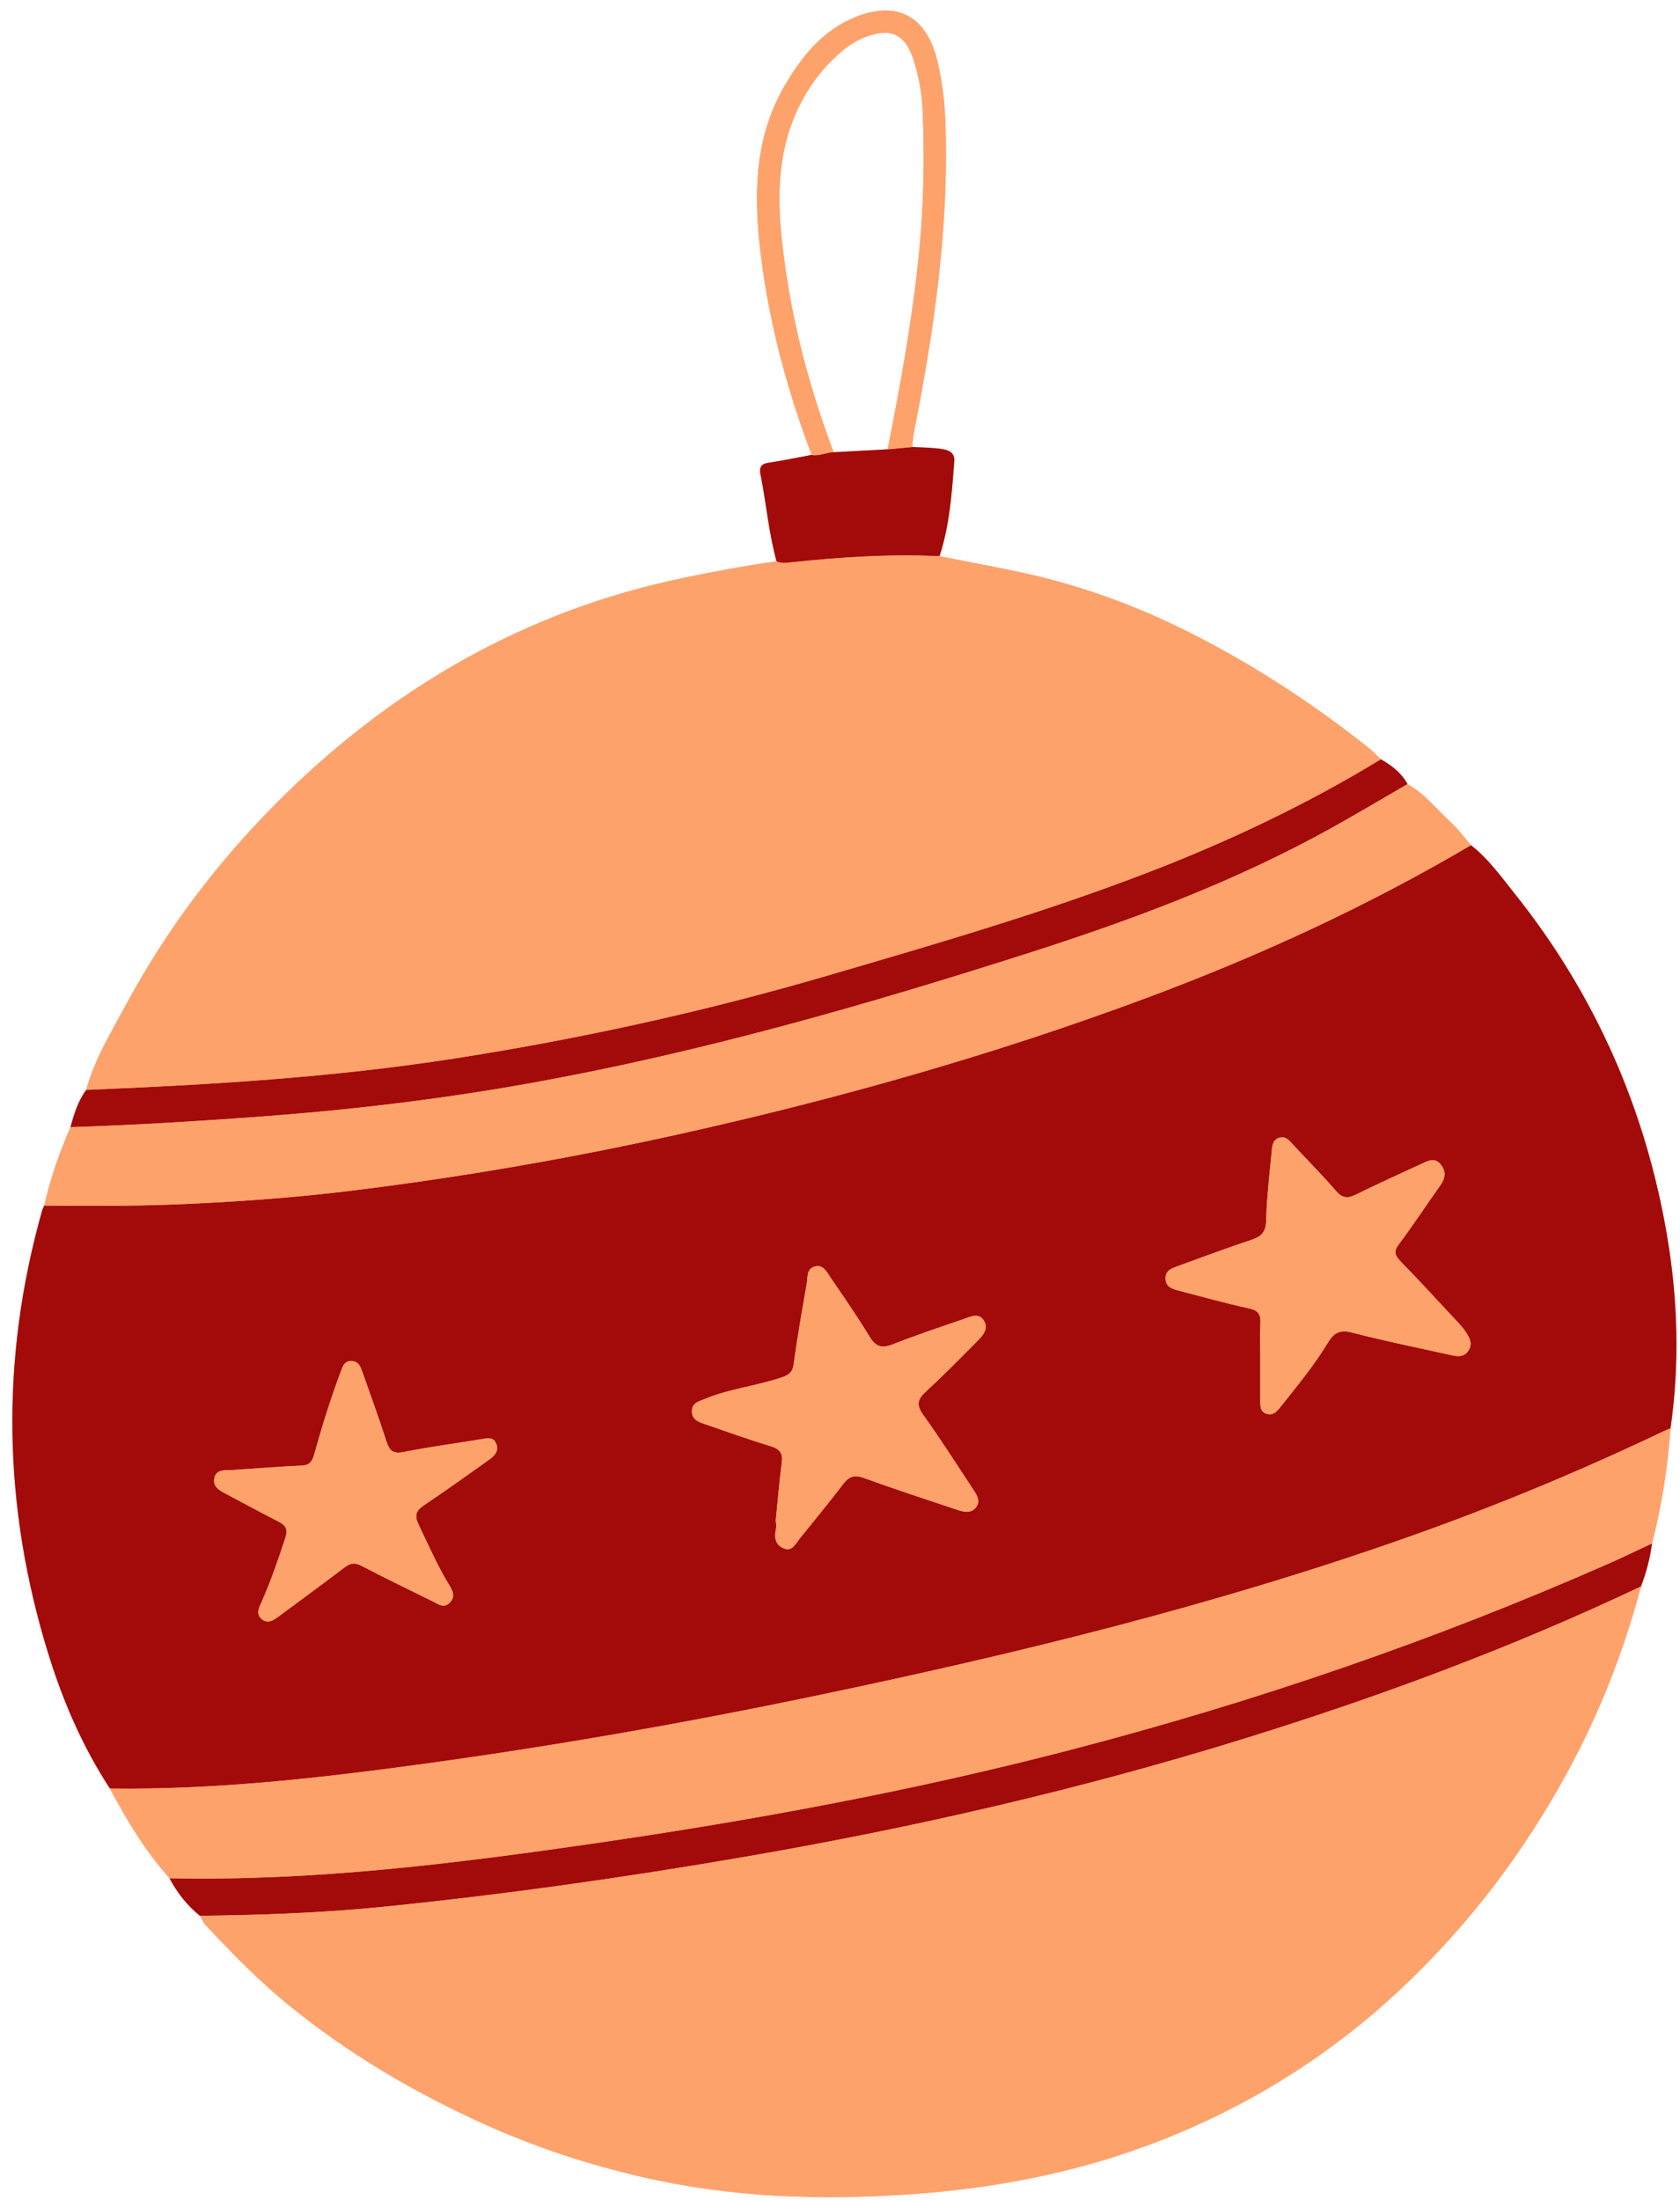
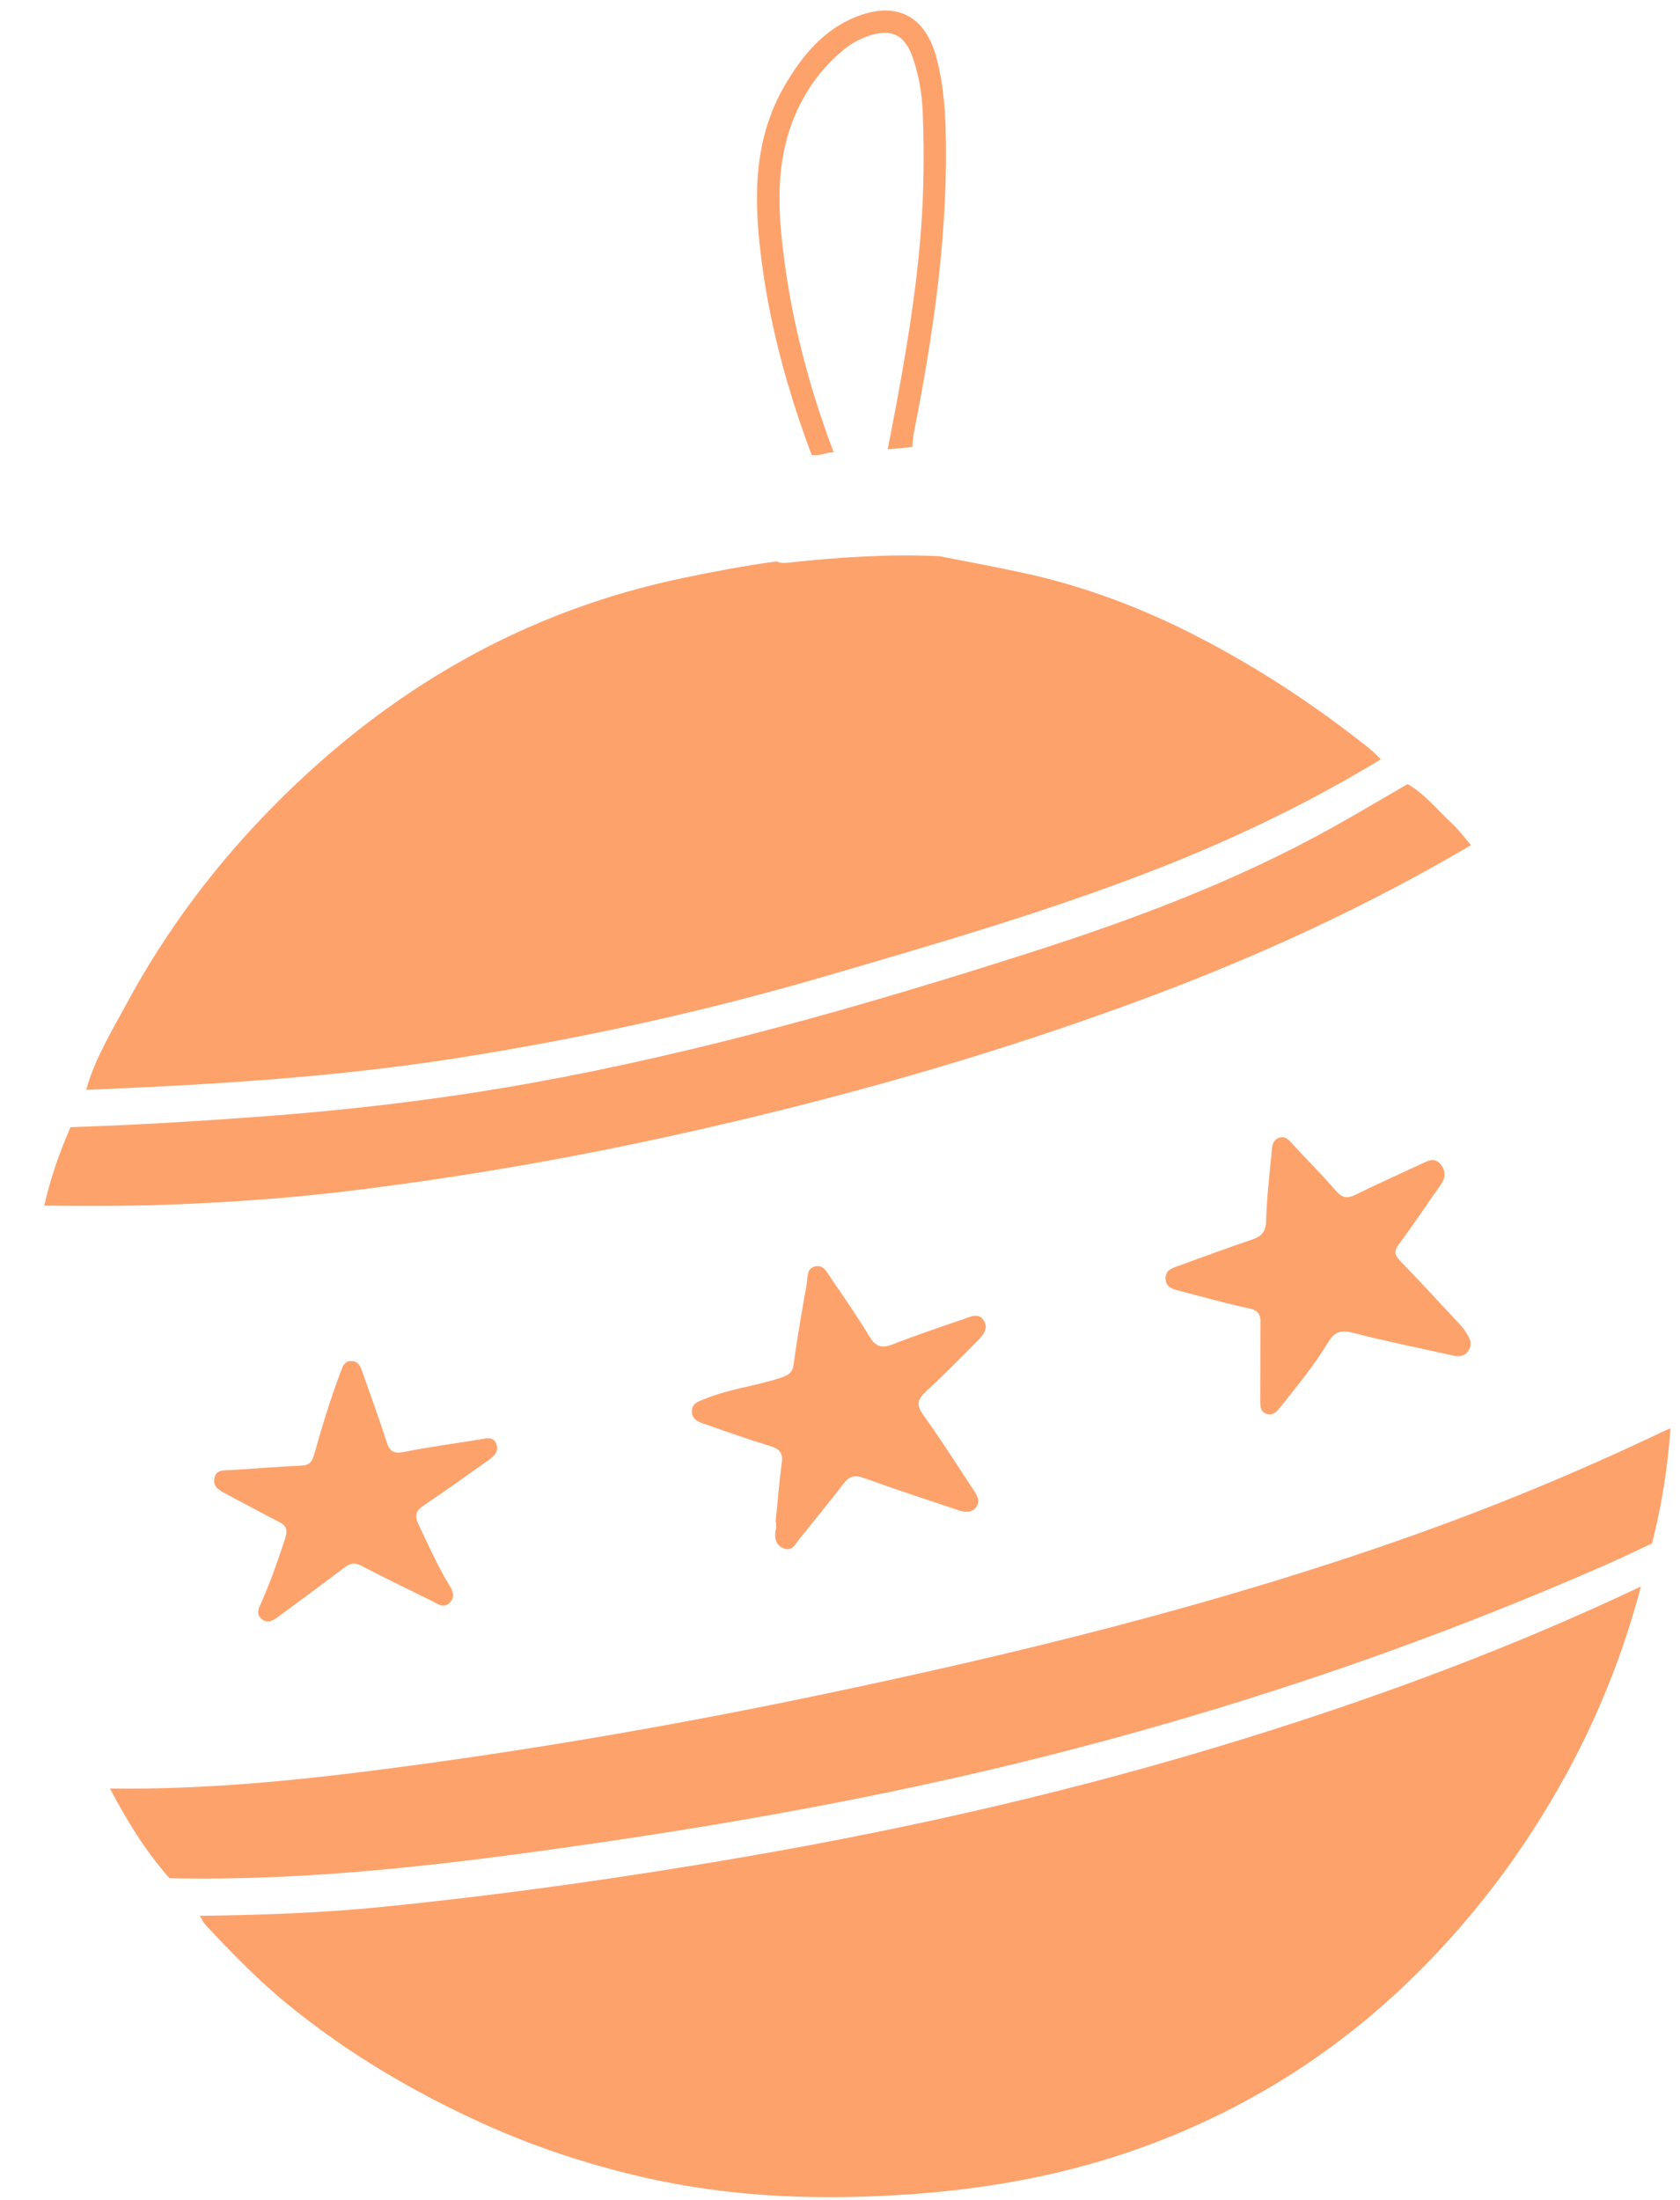
<svg xmlns="http://www.w3.org/2000/svg" height="481.2" preserveAspectRatio="xMidYMid meet" version="1.0" viewBox="-2.7 -2.3 367.5 481.2" width="367.5" zoomAndPan="magnify">
  <g id="change1_1">
-     <path d="M21.338,388.837c-5.895-9.008-10.15-18.814-13.337-29.023 c-10.08-32.284-10.704-64.776-1.484-97.384c0.105-0.371,0.309-0.714,0.467-1.071 c11.001,0.134,21.992,0.103,32.99-0.443c10.982-0.545,21.948-1.343,32.846-2.657 c24.472-2.951,48.745-7.134,72.823-12.475c34.841-7.728,69.101-17.414,102.554-29.877 c24.552-9.147,48.282-20.057,70.876-33.372c3.786,2.953,6.56,6.835,9.511,10.529 c17.657,22.109,28.719,47.236,33.416,75.062c2.344,13.885,2.749,27.933,0.724,41.959 c-0.457,0.184-0.925,0.344-1.368,0.556c-18.426,8.801-37.268,16.609-56.524,23.39 c-42.092,14.823-85.335,25.4-128.957,34.503c-28.853,6.021-57.877,11.109-87.093,15.081 C66.398,386.658,43.979,389.155,21.338,388.837z M272.981,295.108c0,2.973,0.007,5.946-0.003,8.919 c-0.004,1.23,0.015,2.497,1.47,2.903c1.375,0.384,2.198-0.57,2.956-1.525 c3.633-4.578,7.366-9.094,10.395-14.101c1.328-2.196,2.664-2.84,5.281-2.166 c7.089,1.826,14.272,3.284,21.422,4.871c1.469,0.326,2.984,0.646,4.016-0.928 c1.003-1.531,0.229-2.85-0.598-4.113c-0.431-0.659-0.949-1.27-1.487-1.847 c-4.256-4.565-8.48-9.161-12.821-13.643c-1.251-1.291-1.46-2.13-0.291-3.689 c3.147-4.198,6.023-8.597,9.062-12.878c1.122-1.58,1.294-3.087,0.029-4.602 c-1.263-1.513-2.665-0.778-4.036-0.14c-4.848,2.256-9.733,4.438-14.527,6.804 c-1.809,0.893-2.946,0.749-4.317-0.839c-2.975-3.447-6.194-6.682-9.297-10.018 c-0.883-0.949-1.704-2.127-3.215-1.56c-1.464,0.55-1.445,2.045-1.564,3.276 c-0.476,4.919-1.06,9.843-1.183,14.776c-0.061,2.438-0.943,3.474-3.117,4.199 c-5.445,1.817-10.827,3.826-16.223,5.79c-1.297,0.472-2.713,0.907-2.669,2.727 c0.043,1.799,1.387,2.245,2.765,2.603c5.171,1.343,10.319,2.793,15.536,3.925 c2.041,0.443,2.528,1.363,2.446,3.23C272.892,289.753,272.98,292.432,272.981,295.108z M166.959,330.56c0.033,0.004,0.066,0.008,0.099,0.012c0,0.495,0.089,1.01-0.016,1.482 c-0.405,1.821-0.19,3.491,1.68,4.259c1.855,0.763,2.557-0.931,3.462-2.063 c3.216-4.018,6.507-7.978,9.629-12.068c1.298-1.7,2.509-1.971,4.532-1.234 c6.597,2.401,13.276,4.577,19.934,6.808c1.505,0.504,3.233,1.113,4.438-0.305 c1.277-1.504,0.151-2.986-0.725-4.309c-3.548-5.364-6.988-10.807-10.744-16.022 c-1.586-2.202-1.21-3.434,0.621-5.119c3.787-3.485,7.408-7.154,11.026-10.818 c1.233-1.249,2.777-2.743,1.655-4.63c-1.134-1.907-3.034-0.863-4.565-0.34 c-5.146,1.758-10.307,3.49-15.364,5.481c-2.351,0.926-3.709,0.607-5.062-1.612 c-2.676-4.39-5.591-8.638-8.506-12.877c-0.849-1.234-1.626-3.093-3.594-2.511 c-1.76,0.52-1.455,2.409-1.696,3.796c-1.016,5.838-2.062,11.675-2.845,17.546 c-0.248,1.861-1.156,2.406-2.678,2.919c-5.531,1.867-11.414,2.459-16.832,4.716 c-1.27,0.529-2.734,0.824-2.753,2.648c-0.019,1.791,1.352,2.315,2.653,2.768 c4.854,1.69,9.705,3.399,14.615,4.91c1.971,0.606,2.668,1.516,2.392,3.594 C167.743,321.899,167.398,326.235,166.959,330.56z M74.053,295.344c-1.361,0.04-1.725,1.029-2.129,2.101 c-2.271,6.023-4.18,12.162-5.904,18.358c-0.415,1.493-0.992,2.341-2.742,2.418 c-5.135,0.227-10.262,0.652-15.393,0.979c-1.465,0.093-3.232-0.223-3.673,1.696 c-0.446,1.939,1.094,2.756,2.541,3.519c3.854,2.03,7.677,4.12,11.554,6.105 c1.601,0.82,1.99,1.746,1.399,3.554c-1.537,4.706-3.162,9.37-5.157,13.9 c-0.57,1.293-1.368,2.626-0.021,3.789c1.335,1.154,2.579,0.302,3.737-0.558 c4.771-3.542,9.572-7.045,14.306-10.635c1.22-0.925,2.193-1.266,3.709-0.475 c5.175,2.702,10.442,5.228,15.675,7.818c1.218,0.602,2.45,1.626,3.761,0.258 c1.348-1.407,0.505-2.764-0.276-4.049c-2.523-4.154-4.454-8.598-6.553-12.967 c-1.01-2.103-0.582-3.094,1.215-4.297c4.771-3.193,9.429-6.556,14.117-9.873 c1.175-0.832,2.26-1.88,1.674-3.457c-0.647-1.742-2.118-1.29-3.534-1.051 c-5.558,0.938-11.162,1.635-16.68,2.757c-2.317,0.472-3.16-0.189-3.828-2.259 c-1.642-5.084-3.463-10.11-5.251-15.146C76.171,296.621,75.743,295.313,74.053,295.344z M41.018,416.677 c13.374-0.156,26.739-0.619,40.046-1.96c26.601-2.681,53.058-6.432,79.406-10.975 c37-6.38,73.514-14.781,109.386-25.92c29.526-9.169,58.446-19.903,86.399-33.165 c1.169-3.044,2.005-6.175,2.418-9.414c-3.226,1.501-6.426,3.062-9.682,4.495 c-38.14,16.787-77.445,30.238-117.758,40.712c-34.142,8.871-68.779,15.287-103.682,20.35 c-30.906,4.483-61.853,8.339-93.179,7.658C36.041,411.64,38.225,414.404,41.018,416.677z M299.352,163.753c-16.033,9.77-32.931,17.793-50.416,24.549 c-23.196,8.962-47.066,15.876-70.914,22.844c-26.733,7.811-53.887,13.767-81.387,18.051 c-26.652,4.152-53.553,5.746-80.48,6.853c-1.772,2.455-2.678,5.275-3.435,8.158 c13.464-0.424,26.903-1.244,40.338-2.218c20.355-1.476,40.585-3.85,60.675-7.477 c36.987-6.679,73.007-17.01,108.75-28.44c22.86-7.311,45.263-15.698,66.292-27.412 c5.524-3.077,10.956-6.319,16.43-9.485C303.857,166.718,301.736,165.094,299.352,163.753z M179.662,96.601c-1.632-0.019-3.145,0.939-4.818,0.581c-3.18,0.592-6.347,1.266-9.544,1.741 c-1.649,0.245-1.926,1.164-1.658,2.481c1.286,6.338,1.799,12.818,3.533,19.072 c1.031,0.503,2.075,0.327,3.171,0.21c10.796-1.152,21.614-1.859,32.481-1.345 c2.195-6.745,2.695-13.76,3.223-20.76c0.116-1.54-0.727-2.349-2.462-2.64 c-2.252-0.377-4.491-0.374-6.739-0.48c-1.79,0.166-3.581,0.332-5.372,0.499 C187.539,96.174,183.601,96.388,179.662,96.601z M202.827,119.342c6.267,1.244,12.557,2.382,18.795,3.756 c13.094,2.884,25.513,7.58,37.45,13.721c13.504,6.946,26.089,15.236,37.928,24.701 c0.841,0.673,1.571,1.486,2.351,2.233c-16.033,9.77-32.931,17.793-50.416,24.549 c-23.196,8.962-47.066,15.876-70.914,22.844c-26.733,7.811-53.887,13.767-81.387,18.051 c-26.652,4.152-53.553,5.746-80.48,6.853c1.854-6.75,5.512-12.673,8.784-18.745 c8.741-16.222,19.753-30.828,32.727-43.87c24.896-25.026,54.273-42.092,89.069-49.338 c6.781-1.412,13.576-2.7,20.44-3.621c1.031,0.503,2.075,0.327,3.171,0.21 C181.143,119.534,191.961,118.827,202.827,119.342z M269.856,377.822 c-35.872,11.139-72.386,19.541-109.386,25.92c-26.348,4.543-52.805,8.294-79.406,10.975 c-13.307,1.341-26.672,1.803-40.046,1.96c0.408,0.669,0.716,1.432,1.24,1.994 c5.815,6.229,11.757,12.327,18.392,17.707c12.833,10.406,26.901,18.722,41.937,25.57 c11.405,5.195,23.185,9.088,35.354,11.89c19.66,4.528,39.565,5.145,59.608,3.653 c17.26-1.284,34.125-4.469,50.383-10.454c21.072-7.758,39.858-19.299,56.198-34.734 c14.507-13.703,26.438-29.426,35.976-46.923c7.031-12.899,12.392-26.505,16.15-40.725 C328.303,357.919,299.383,368.654,269.856,377.822z M34.372,408.459 c31.326,0.68,62.272-3.175,93.179-7.658c34.902-5.062,69.539-11.479,103.682-20.35 c40.313-10.474,79.618-23.925,117.758-40.712c3.256-1.433,6.456-2.994,9.682-4.495 c2.145-8.258,3.418-16.657,4.051-25.158c-0.457,0.184-0.925,0.344-1.368,0.556 c-18.426,8.801-37.268,16.609-56.524,23.39c-42.092,14.823-85.335,25.4-128.957,34.503 c-28.853,6.021-57.877,11.109-87.093,15.081c-22.385,3.043-44.804,5.54-67.445,5.222 C25.036,395.807,29.11,402.527,34.372,408.459z M314.817,177.69c-3.157-2.888-5.804-6.361-9.611-8.515 c-5.474,3.166-10.906,6.408-16.43,9.485c-21.029,11.714-43.432,20.101-66.292,27.412 c-35.743,11.43-71.763,21.761-108.75,28.44c-20.09,3.628-40.32,6.002-60.675,7.477 c-13.435,0.974-26.875,1.794-40.338,2.218c-2.418,5.548-4.417,11.236-5.737,17.151 c11.001,0.134,21.992,0.103,32.99-0.443c10.982-0.545,21.948-1.343,32.846-2.657 c24.472-2.951,48.745-7.134,72.823-12.475c34.841-7.728,69.101-17.414,102.554-29.877 c24.552-9.147,48.282-20.057,70.876-33.372C317.664,180.91,316.394,179.133,314.817,177.69z M179.661,96.601c-5.766-15.25-9.761-30.914-11.402-47.174c-0.928-9.195-0.666-18.195,3.076-26.81 c2.365-5.445,5.799-10.127,10.385-13.928c1.535-1.273,3.232-2.292,5.113-2.975 c5.453-1.983,8.47-0.496,10.278,4.993c1.186,3.6,1.844,7.348,2.009,11.069 c0.464,10.489,0.236,20.976-0.805,31.447c-1.43,14.387-4.048,28.574-6.836,42.738 c1.791-0.166,3.582-0.332,5.372-0.499c0.12-1.075,0.163-2.166,0.372-3.224 c4.387-22.177,7.636-44.466,6.902-67.171c-0.157-4.868-0.676-9.676-1.87-14.394 c-2.412-9.526-8.882-12.933-17.986-9.176c-6.989,2.884-11.566,8.506-15.279,14.854 c-6.831,11.677-6.823,24.378-5.245,37.227c1.841,14.995,5.783,29.481,11.101,43.604 C176.516,97.541,178.03,96.582,179.661,96.601z M272.978,304.027c-0.004,1.23,0.015,2.497,1.47,2.903 c1.375,0.384,2.198-0.57,2.956-1.525c3.633-4.578,7.366-9.094,10.395-14.101 c1.328-2.196,2.664-2.84,5.281-2.166c7.089,1.826,14.272,3.284,21.422,4.871 c1.469,0.326,2.984,0.646,4.016-0.928c1.003-1.531,0.229-2.85-0.598-4.113 c-0.431-0.659-0.949-1.27-1.487-1.847c-4.256-4.565-8.48-9.161-12.821-13.643 c-1.251-1.291-1.46-2.13-0.291-3.689c3.147-4.198,6.023-8.597,9.062-12.878 c1.122-1.58,1.294-3.087,0.029-4.602c-1.263-1.513-2.665-0.778-4.036-0.14 c-4.848,2.256-9.733,4.438-14.527,6.804c-1.809,0.893-2.946,0.749-4.317-0.839 c-2.975-3.447-6.194-6.682-9.297-10.018c-0.883-0.949-1.704-2.127-3.215-1.56 c-1.464,0.55-1.445,2.045-1.564,3.276c-0.476,4.919-1.06,9.843-1.183,14.776 c-0.061,2.438-0.943,3.474-3.117,4.199c-5.445,1.817-10.827,3.826-16.223,5.79 c-1.297,0.472-2.713,0.907-2.669,2.727c0.043,1.799,1.387,2.245,2.765,2.603 c5.171,1.343,10.319,2.793,15.536,3.925c2.041,0.443,2.528,1.363,2.446,3.23 c-0.119,2.67-0.03,5.35-0.03,8.026C272.981,298.081,272.988,301.054,272.978,304.027z M167.058,330.572c0,0.495,0.089,1.01-0.016,1.482c-0.405,1.821-0.19,3.491,1.68,4.259 c1.855,0.763,2.557-0.931,3.462-2.063c3.216-4.018,6.507-7.978,9.629-12.068 c1.298-1.7,2.509-1.971,4.532-1.234c6.597,2.401,13.276,4.577,19.934,6.808 c1.505,0.504,3.233,1.113,4.438-0.305c1.277-1.504,0.151-2.986-0.725-4.309 c-3.548-5.364-6.988-10.807-10.744-16.022c-1.586-2.202-1.21-3.434,0.621-5.119 c3.787-3.485,7.408-7.154,11.026-10.818c1.233-1.249,2.777-2.743,1.655-4.63 c-1.134-1.907-3.034-0.863-4.565-0.34c-5.146,1.758-10.307,3.49-15.364,5.481 c-2.351,0.926-3.709,0.607-5.062-1.612c-2.676-4.39-5.591-8.638-8.506-12.877 c-0.849-1.234-1.626-3.093-3.594-2.511c-1.76,0.52-1.455,2.409-1.696,3.796 c-1.016,5.838-2.062,11.675-2.845,17.546c-0.248,1.861-1.156,2.406-2.678,2.919 c-5.531,1.867-11.414,2.459-16.832,4.716c-1.27,0.529-2.734,0.824-2.753,2.648 c-0.019,1.791,1.352,2.315,2.653,2.768c4.854,1.69,9.705,3.399,14.615,4.91 c1.971,0.606,2.668,1.516,2.392,3.594c-0.572,4.307-0.917,8.643-1.356,12.967 C166.992,330.564,167.025,330.568,167.058,330.572z M71.924,297.445 c-2.271,6.023-4.18,12.162-5.904,18.358c-0.415,1.493-0.992,2.341-2.742,2.418 c-5.135,0.227-10.262,0.652-15.393,0.979c-1.465,0.093-3.232-0.223-3.673,1.696 c-0.446,1.939,1.094,2.756,2.541,3.519c3.854,2.03,7.677,4.12,11.554,6.105 c1.601,0.82,1.99,1.746,1.399,3.554c-1.537,4.706-3.162,9.37-5.157,13.9 c-0.57,1.293-1.368,2.626-0.021,3.789c1.335,1.154,2.579,0.302,3.737-0.558 c4.771-3.542,9.572-7.045,14.306-10.635c1.22-0.925,2.193-1.266,3.709-0.475 c5.175,2.702,10.442,5.228,15.675,7.818c1.218,0.602,2.45,1.626,3.761,0.258 c1.348-1.407,0.505-2.764-0.276-4.049c-2.523-4.154-4.454-8.598-6.553-12.967 c-1.01-2.103-0.582-3.094,1.215-4.297c4.771-3.193,9.429-6.556,14.117-9.873 c1.175-0.832,2.26-1.88,1.674-3.457c-0.647-1.742-2.118-1.29-3.534-1.051 c-5.558,0.938-11.162,1.635-16.68,2.757c-2.317,0.472-3.16-0.189-3.828-2.259 c-1.642-5.084-3.463-10.11-5.251-15.146c-0.428-1.206-0.856-2.515-2.545-2.48 C72.692,295.384,72.328,296.372,71.924,297.445z" fill="#FEA26C" />
-   </g>
+     </g>
  <g id="change2_1">
-     <path d="M21.338,388.837c-5.895-9.008-10.15-18.814-13.337-29.023 c-10.08-32.284-10.704-64.776-1.484-97.384c0.105-0.371,0.309-0.714,0.467-1.071 c11.001,0.134,21.992,0.103,32.99-0.443c10.982-0.545,21.948-1.343,32.846-2.657 c24.472-2.951,48.745-7.134,72.823-12.475c34.841-7.728,69.101-17.414,102.554-29.877 c24.552-9.147,48.282-20.057,70.876-33.372c3.786,2.953,6.56,6.835,9.511,10.529 c17.657,22.109,28.719,47.236,33.416,75.062c2.344,13.885,2.749,27.933,0.724,41.959 c-0.457,0.184-0.925,0.344-1.368,0.556c-18.426,8.801-37.268,16.609-56.524,23.39 c-42.092,14.823-85.335,25.4-128.957,34.503c-28.853,6.021-57.877,11.109-87.093,15.081 C66.398,386.658,43.979,389.155,21.338,388.837z M272.981,295.108c0,2.973,0.007,5.946-0.003,8.919 c-0.004,1.23,0.015,2.497,1.47,2.903c1.375,0.384,2.198-0.57,2.956-1.525 c3.633-4.578,7.366-9.094,10.395-14.101c1.328-2.196,2.664-2.84,5.281-2.166 c7.089,1.826,14.272,3.284,21.422,4.871c1.469,0.326,2.984,0.646,4.016-0.928 c1.003-1.531,0.229-2.85-0.598-4.113c-0.431-0.659-0.949-1.27-1.487-1.847 c-4.256-4.565-8.48-9.161-12.821-13.643c-1.251-1.291-1.46-2.13-0.291-3.689 c3.147-4.198,6.023-8.597,9.062-12.878c1.122-1.58,1.294-3.087,0.029-4.602 c-1.263-1.513-2.665-0.778-4.036-0.14c-4.848,2.256-9.733,4.438-14.527,6.804 c-1.809,0.893-2.946,0.749-4.317-0.839c-2.975-3.447-6.194-6.682-9.297-10.018 c-0.883-0.949-1.704-2.127-3.215-1.56c-1.464,0.55-1.445,2.045-1.564,3.276 c-0.476,4.919-1.06,9.843-1.183,14.776c-0.061,2.438-0.943,3.474-3.117,4.199 c-5.445,1.817-10.827,3.826-16.223,5.79c-1.297,0.472-2.713,0.907-2.669,2.727 c0.043,1.799,1.387,2.245,2.765,2.603c5.171,1.343,10.319,2.793,15.536,3.925 c2.041,0.443,2.528,1.363,2.446,3.23C272.892,289.753,272.98,292.432,272.981,295.108z M166.959,330.56c0.033,0.004,0.066,0.008,0.099,0.012c0,0.495,0.089,1.01-0.016,1.482 c-0.405,1.821-0.19,3.491,1.68,4.259c1.855,0.763,2.557-0.931,3.462-2.063 c3.216-4.018,6.507-7.978,9.629-12.068c1.298-1.7,2.509-1.971,4.532-1.234 c6.597,2.401,13.276,4.577,19.934,6.808c1.505,0.504,3.233,1.113,4.438-0.305 c1.277-1.504,0.151-2.986-0.725-4.309c-3.548-5.364-6.988-10.807-10.744-16.022 c-1.586-2.202-1.21-3.434,0.621-5.119c3.787-3.485,7.408-7.154,11.026-10.818 c1.233-1.249,2.777-2.743,1.655-4.63c-1.134-1.907-3.034-0.863-4.565-0.34 c-5.146,1.758-10.307,3.49-15.364,5.481c-2.351,0.926-3.709,0.607-5.062-1.612 c-2.676-4.39-5.591-8.638-8.506-12.877c-0.849-1.234-1.626-3.093-3.594-2.511 c-1.76,0.52-1.455,2.409-1.696,3.796c-1.016,5.838-2.062,11.675-2.845,17.546 c-0.248,1.861-1.156,2.406-2.678,2.919c-5.531,1.867-11.414,2.459-16.832,4.716 c-1.27,0.529-2.734,0.824-2.753,2.648c-0.019,1.791,1.352,2.315,2.653,2.768 c4.854,1.69,9.705,3.399,14.615,4.91c1.971,0.606,2.668,1.516,2.392,3.594 C167.743,321.899,167.398,326.235,166.959,330.56z M74.053,295.344c-1.361,0.04-1.725,1.029-2.129,2.101 c-2.271,6.023-4.18,12.162-5.904,18.358c-0.415,1.493-0.992,2.341-2.742,2.418 c-5.135,0.227-10.262,0.652-15.393,0.979c-1.465,0.093-3.232-0.223-3.673,1.696 c-0.446,1.939,1.094,2.756,2.541,3.519c3.854,2.03,7.677,4.12,11.554,6.105 c1.601,0.82,1.99,1.746,1.399,3.554c-1.537,4.706-3.162,9.37-5.157,13.9 c-0.57,1.293-1.368,2.626-0.021,3.789c1.335,1.154,2.579,0.302,3.737-0.558 c4.771-3.542,9.572-7.045,14.306-10.635c1.22-0.925,2.193-1.266,3.709-0.475 c5.175,2.702,10.442,5.228,15.675,7.818c1.218,0.602,2.45,1.626,3.761,0.258 c1.348-1.407,0.505-2.764-0.276-4.049c-2.523-4.154-4.454-8.598-6.553-12.967 c-1.01-2.103-0.582-3.094,1.215-4.297c4.771-3.193,9.429-6.556,14.117-9.873 c1.175-0.832,2.26-1.88,1.674-3.457c-0.647-1.742-2.118-1.29-3.534-1.051 c-5.558,0.938-11.162,1.635-16.68,2.757c-2.317,0.472-3.16-0.189-3.828-2.259 c-1.642-5.084-3.463-10.11-5.251-15.146C76.171,296.621,75.743,295.313,74.053,295.344z M41.018,416.677 c13.374-0.156,26.739-0.619,40.046-1.96c26.601-2.681,53.058-6.432,79.406-10.975 c37-6.38,73.514-14.781,109.386-25.92c29.526-9.169,58.446-19.903,86.399-33.165 c1.169-3.044,2.005-6.175,2.418-9.414c-3.226,1.501-6.426,3.062-9.682,4.495 c-38.14,16.787-77.445,30.238-117.758,40.712c-34.142,8.871-68.779,15.287-103.682,20.35 c-30.906,4.483-61.853,8.339-93.179,7.658C36.041,411.64,38.225,414.404,41.018,416.677z M299.352,163.753c-16.033,9.77-32.931,17.793-50.416,24.549 c-23.196,8.962-47.066,15.876-70.914,22.844c-26.733,7.811-53.887,13.767-81.387,18.051 c-26.652,4.152-53.553,5.746-80.48,6.853c-1.772,2.455-2.678,5.275-3.435,8.158 c13.464-0.424,26.903-1.244,40.338-2.218c20.355-1.476,40.585-3.85,60.675-7.477 c36.987-6.679,73.007-17.01,108.75-28.44c22.86-7.311,45.263-15.698,66.292-27.412 c5.524-3.077,10.956-6.319,16.43-9.485C303.857,166.718,301.736,165.094,299.352,163.753z M179.662,96.601c-1.632-0.019-3.145,0.939-4.818,0.581c-3.18,0.592-6.347,1.266-9.544,1.741 c-1.649,0.245-1.926,1.164-1.658,2.481c1.286,6.338,1.799,12.818,3.533,19.072 c1.031,0.503,2.075,0.327,3.171,0.21c10.796-1.152,21.614-1.859,32.481-1.345 c2.195-6.745,2.695-13.76,3.223-20.76c0.116-1.54-0.727-2.349-2.462-2.64 c-2.252-0.377-4.491-0.374-6.739-0.48c-1.79,0.166-3.581,0.332-5.372,0.499 C187.539,96.174,183.601,96.388,179.662,96.601z" fill="#A20B0A" />
-   </g>
+     </g>
  <g id="change1_2">
-     <path d="M202.827,119.342c6.267,1.244,12.557,2.382,18.795,3.756 c13.094,2.884,25.513,7.58,37.45,13.721c13.504,6.946,26.089,15.236,37.928,24.701 c0.841,0.673,1.571,1.486,2.351,2.233c-16.033,9.77-32.931,17.793-50.416,24.549 c-23.196,8.962-47.066,15.876-70.914,22.844c-26.733,7.811-53.887,13.767-81.387,18.051 c-26.652,4.152-53.553,5.746-80.48,6.853c1.854-6.75,5.512-12.673,8.784-18.745 c8.741-16.222,19.753-30.828,32.727-43.87c24.896-25.026,54.273-42.092,89.069-49.338 c6.781-1.412,13.576-2.7,20.44-3.621c1.031,0.503,2.075,0.327,3.171,0.21 C181.143,119.534,191.961,118.827,202.827,119.342z M269.856,377.822 c-35.872,11.139-72.386,19.541-109.386,25.92c-26.348,4.543-52.805,8.294-79.406,10.975 c-13.307,1.341-26.672,1.803-40.046,1.96c0.408,0.669,0.716,1.432,1.24,1.994 c5.815,6.229,11.757,12.327,18.392,17.707c12.833,10.406,26.901,18.722,41.937,25.57 c11.405,5.195,23.185,9.088,35.354,11.89c19.66,4.528,39.565,5.145,59.608,3.653 c17.26-1.284,34.125-4.469,50.383-10.454c21.072-7.758,39.858-19.299,56.198-34.734 c14.507-13.703,26.438-29.426,35.976-46.923c7.031-12.899,12.392-26.505,16.15-40.725 C328.303,357.919,299.383,368.654,269.856,377.822z M34.372,408.459 c31.326,0.68,62.272-3.175,93.179-7.658c34.902-5.062,69.539-11.479,103.682-20.35 c40.313-10.474,79.618-23.925,117.758-40.712c3.256-1.433,6.456-2.994,9.682-4.495 c2.145-8.258,3.418-16.657,4.051-25.158c-0.457,0.184-0.925,0.344-1.368,0.556 c-18.426,8.801-37.268,16.609-56.524,23.39c-42.092,14.823-85.335,25.4-128.957,34.503 c-28.853,6.021-57.877,11.109-87.093,15.081c-22.385,3.043-44.804,5.54-67.445,5.222 C25.036,395.807,29.11,402.527,34.372,408.459z M314.817,177.69c-3.157-2.888-5.804-6.361-9.611-8.515 c-5.474,3.166-10.906,6.408-16.43,9.485c-21.029,11.714-43.432,20.101-66.292,27.412 c-35.743,11.43-71.763,21.761-108.75,28.44c-20.09,3.628-40.32,6.002-60.675,7.477 c-13.435,0.974-26.875,1.794-40.338,2.218c-2.418,5.548-4.417,11.236-5.737,17.151 c11.001,0.134,21.992,0.103,32.99-0.443c10.982-0.545,21.948-1.343,32.846-2.657 c24.472-2.951,48.745-7.134,72.823-12.475c34.841-7.728,69.101-17.414,102.554-29.877 c24.552-9.147,48.282-20.057,70.876-33.372C317.664,180.91,316.394,179.133,314.817,177.69z M179.661,96.601c-5.766-15.25-9.761-30.914-11.402-47.174c-0.928-9.195-0.666-18.195,3.076-26.81 c2.365-5.445,5.799-10.127,10.385-13.928c1.535-1.273,3.232-2.292,5.113-2.975 c5.453-1.983,8.47-0.496,10.278,4.993c1.186,3.6,1.844,7.348,2.009,11.069 c0.464,10.489,0.236,20.976-0.805,31.447c-1.43,14.387-4.048,28.574-6.836,42.738 c1.791-0.166,3.582-0.332,5.372-0.499c0.12-1.075,0.163-2.166,0.372-3.224 c4.387-22.177,7.636-44.466,6.902-67.171c-0.157-4.868-0.676-9.676-1.87-14.394 c-2.412-9.526-8.882-12.933-17.986-9.176c-6.989,2.884-11.566,8.506-15.279,14.854 c-6.831,11.677-6.823,24.378-5.245,37.227c1.841,14.995,5.783,29.481,11.101,43.604 C176.516,97.541,178.03,96.582,179.661,96.601z M272.978,304.027c-0.004,1.23,0.015,2.497,1.47,2.903 c1.375,0.384,2.198-0.57,2.956-1.525c3.633-4.578,7.366-9.094,10.395-14.101 c1.328-2.196,2.664-2.84,5.281-2.166c7.089,1.826,14.272,3.284,21.422,4.871 c1.469,0.326,2.984,0.646,4.016-0.928c1.003-1.531,0.229-2.85-0.598-4.113 c-0.431-0.659-0.949-1.27-1.487-1.847c-4.256-4.565-8.48-9.161-12.821-13.643 c-1.251-1.291-1.46-2.13-0.291-3.689c3.147-4.198,6.023-8.597,9.062-12.878 c1.122-1.58,1.294-3.087,0.029-4.602c-1.263-1.513-2.665-0.778-4.036-0.14 c-4.848,2.256-9.733,4.438-14.527,6.804c-1.809,0.893-2.946,0.749-4.317-0.839 c-2.975-3.447-6.194-6.682-9.297-10.018c-0.883-0.949-1.704-2.127-3.215-1.56 c-1.464,0.55-1.445,2.045-1.564,3.276c-0.476,4.919-1.06,9.843-1.183,14.776 c-0.061,2.438-0.943,3.474-3.117,4.199c-5.445,1.817-10.827,3.826-16.223,5.79 c-1.297,0.472-2.713,0.907-2.669,2.727c0.043,1.799,1.387,2.245,2.765,2.603 c5.171,1.343,10.319,2.793,15.536,3.925c2.041,0.443,2.528,1.363,2.446,3.23 c-0.119,2.67-0.03,5.35-0.03,8.026C272.981,298.081,272.988,301.054,272.978,304.027z M167.058,330.572c0,0.495,0.089,1.01-0.016,1.482c-0.405,1.821-0.19,3.491,1.68,4.259 c1.855,0.763,2.557-0.931,3.462-2.063c3.216-4.018,6.507-7.978,9.629-12.068 c1.298-1.7,2.509-1.971,4.532-1.234c6.597,2.401,13.276,4.577,19.934,6.808 c1.505,0.504,3.233,1.113,4.438-0.305c1.277-1.504,0.151-2.986-0.725-4.309 c-3.548-5.364-6.988-10.807-10.744-16.022c-1.586-2.202-1.21-3.434,0.621-5.119 c3.787-3.485,7.408-7.154,11.026-10.818c1.233-1.249,2.777-2.743,1.655-4.63 c-1.134-1.907-3.034-0.863-4.565-0.34c-5.146,1.758-10.307,3.49-15.364,5.481 c-2.351,0.926-3.709,0.607-5.062-1.612c-2.676-4.39-5.591-8.638-8.506-12.877 c-0.849-1.234-1.626-3.093-3.594-2.511c-1.76,0.52-1.455,2.409-1.696,3.796 c-1.016,5.838-2.062,11.675-2.845,17.546c-0.248,1.861-1.156,2.406-2.678,2.919 c-5.531,1.867-11.414,2.459-16.832,4.716c-1.27,0.529-2.734,0.824-2.753,2.648 c-0.019,1.791,1.352,2.315,2.653,2.768c4.854,1.69,9.705,3.399,14.615,4.91 c1.971,0.606,2.668,1.516,2.392,3.594c-0.572,4.307-0.917,8.643-1.356,12.967 C166.992,330.564,167.025,330.568,167.058,330.572z M71.924,297.445 c-2.271,6.023-4.18,12.162-5.904,18.358c-0.415,1.493-0.992,2.341-2.742,2.418 c-5.135,0.227-10.262,0.652-15.393,0.979c-1.465,0.093-3.232-0.223-3.673,1.696 c-0.446,1.939,1.094,2.756,2.541,3.519c3.854,2.03,7.677,4.12,11.554,6.105 c1.601,0.82,1.99,1.746,1.399,3.554c-1.537,4.706-3.162,9.37-5.157,13.9 c-0.57,1.293-1.368,2.626-0.021,3.789c1.335,1.154,2.579,0.302,3.737-0.558 c4.771-3.542,9.572-7.045,14.306-10.635c1.22-0.925,2.193-1.266,3.709-0.475 c5.175,2.702,10.442,5.228,15.675,7.818c1.218,0.602,2.45,1.626,3.761,0.258 c1.348-1.407,0.505-2.764-0.276-4.049c-2.523-4.154-4.454-8.598-6.553-12.967 c-1.01-2.103-0.582-3.094,1.215-4.297c4.771-3.193,9.429-6.556,14.117-9.873 c1.175-0.832,2.26-1.88,1.674-3.457c-0.647-1.742-2.118-1.29-3.534-1.051 c-5.558,0.938-11.162,1.635-16.68,2.757c-2.317,0.472-3.16-0.189-3.828-2.259 c-1.642-5.084-3.463-10.11-5.251-15.146c-0.428-1.206-0.856-2.515-2.545-2.48 C72.692,295.384,72.328,296.372,71.924,297.445z" fill="#FEA26C" />
+     <path d="M202.827,119.342c6.267,1.244,12.557,2.382,18.795,3.756 c13.094,2.884,25.513,7.58,37.45,13.721c13.504,6.946,26.089,15.236,37.928,24.701 c0.841,0.673,1.571,1.486,2.351,2.233c-16.033,9.77-32.931,17.793-50.416,24.549 c-23.196,8.962-47.066,15.876-70.914,22.844c-26.733,7.811-53.887,13.767-81.387,18.051 c-26.652,4.152-53.553,5.746-80.48,6.853c1.854-6.75,5.512-12.673,8.784-18.745 c8.741-16.222,19.753-30.828,32.727-43.87c24.896-25.026,54.273-42.092,89.069-49.338 c6.781-1.412,13.576-2.7,20.44-3.621c1.031,0.503,2.075,0.327,3.171,0.21 C181.143,119.534,191.961,118.827,202.827,119.342z M269.856,377.822 c-35.872,11.139-72.386,19.541-109.386,25.92c-26.348,4.543-52.805,8.294-79.406,10.975 c-13.307,1.341-26.672,1.803-40.046,1.96c0.408,0.669,0.716,1.432,1.24,1.994 c5.815,6.229,11.757,12.327,18.392,17.707c12.833,10.406,26.901,18.722,41.937,25.57 c11.405,5.195,23.185,9.088,35.354,11.89c19.66,4.528,39.565,5.145,59.608,3.653 c17.26-1.284,34.125-4.469,50.383-10.454c21.072-7.758,39.858-19.299,56.198-34.734 c14.507-13.703,26.438-29.426,35.976-46.923c7.031-12.899,12.392-26.505,16.15-40.725 C328.303,357.919,299.383,368.654,269.856,377.822z M34.372,408.459 c31.326,0.68,62.272-3.175,93.179-7.658c34.902-5.062,69.539-11.479,103.682-20.35 c40.313-10.474,79.618-23.925,117.758-40.712c3.256-1.433,6.456-2.994,9.682-4.495 c2.145-8.258,3.418-16.657,4.051-25.158c-0.457,0.184-0.925,0.344-1.368,0.556 c-18.426,8.801-37.268,16.609-56.524,23.39c-42.092,14.823-85.335,25.4-128.957,34.503 c-28.853,6.021-57.877,11.109-87.093,15.081c-22.385,3.043-44.804,5.54-67.445,5.222 C25.036,395.807,29.11,402.527,34.372,408.459z M314.817,177.69c-3.157-2.888-5.804-6.361-9.611-8.515 c-5.474,3.166-10.906,6.408-16.43,9.485c-21.029,11.714-43.432,20.101-66.292,27.412 c-35.743,11.43-71.763,21.761-108.75,28.44c-20.09,3.628-40.32,6.002-60.675,7.477 c-13.435,0.974-26.875,1.794-40.338,2.218c-2.418,5.548-4.417,11.236-5.737,17.151 c11.001,0.134,21.992,0.103,32.99-0.443c10.982-0.545,21.948-1.343,32.846-2.657 c24.472-2.951,48.745-7.134,72.823-12.475c34.841-7.728,69.101-17.414,102.554-29.877 c24.552-9.147,48.282-20.057,70.876-33.372C317.664,180.91,316.394,179.133,314.817,177.69z M179.661,96.601c-5.766-15.25-9.761-30.914-11.402-47.174c-0.928-9.195-0.666-18.195,3.076-26.81 c2.365-5.445,5.799-10.127,10.385-13.928c1.535-1.273,3.232-2.292,5.113-2.975 c5.453-1.983,8.47-0.496,10.278,4.993c1.186,3.6,1.844,7.348,2.009,11.069 c0.464,10.489,0.236,20.976-0.805,31.447c-1.43,14.387-4.048,28.574-6.836,42.738 c1.791-0.166,3.582-0.332,5.372-0.499c0.12-1.075,0.163-2.166,0.372-3.224 c4.387-22.177,7.636-44.466,6.902-67.171c-0.157-4.868-0.676-9.676-1.87-14.394 c-2.412-9.526-8.882-12.933-17.986-9.176c-6.989,2.884-11.566,8.506-15.279,14.854 c-6.831,11.677-6.823,24.378-5.245,37.227c1.841,14.995,5.783,29.481,11.101,43.604 C176.516,97.541,178.03,96.582,179.661,96.601z M272.978,304.027c-0.004,1.23,0.015,2.497,1.47,2.903 c1.375,0.384,2.198-0.57,2.956-1.525c3.633-4.578,7.366-9.094,10.395-14.101 c1.328-2.196,2.664-2.84,5.281-2.166c7.089,1.826,14.272,3.284,21.422,4.871 c1.469,0.326,2.984,0.646,4.016-0.928c1.003-1.531,0.229-2.85-0.598-4.113 c-0.431-0.659-0.949-1.27-1.487-1.847c-4.256-4.565-8.48-9.161-12.821-13.643 c-1.251-1.291-1.46-2.13-0.291-3.689c3.147-4.198,6.023-8.597,9.062-12.878 c1.122-1.58,1.294-3.087,0.029-4.602c-1.263-1.513-2.665-0.778-4.036-0.14 c-4.848,2.256-9.733,4.438-14.527,6.804c-1.809,0.893-2.946,0.749-4.317-0.839 c-2.975-3.447-6.194-6.682-9.297-10.018c-0.883-0.949-1.704-2.127-3.215-1.56 c-1.464,0.55-1.445,2.045-1.564,3.276c-0.476,4.919-1.06,9.843-1.183,14.776 c-0.061,2.438-0.943,3.474-3.117,4.199c-5.445,1.817-10.827,3.826-16.223,5.79 c-1.297,0.472-2.713,0.907-2.669,2.727c0.043,1.799,1.387,2.245,2.765,2.603 c5.171,1.343,10.319,2.793,15.536,3.925c2.041,0.443,2.528,1.363,2.446,3.23 C272.981,298.081,272.988,301.054,272.978,304.027z M167.058,330.572c0,0.495,0.089,1.01-0.016,1.482c-0.405,1.821-0.19,3.491,1.68,4.259 c1.855,0.763,2.557-0.931,3.462-2.063c3.216-4.018,6.507-7.978,9.629-12.068 c1.298-1.7,2.509-1.971,4.532-1.234c6.597,2.401,13.276,4.577,19.934,6.808 c1.505,0.504,3.233,1.113,4.438-0.305c1.277-1.504,0.151-2.986-0.725-4.309 c-3.548-5.364-6.988-10.807-10.744-16.022c-1.586-2.202-1.21-3.434,0.621-5.119 c3.787-3.485,7.408-7.154,11.026-10.818c1.233-1.249,2.777-2.743,1.655-4.63 c-1.134-1.907-3.034-0.863-4.565-0.34c-5.146,1.758-10.307,3.49-15.364,5.481 c-2.351,0.926-3.709,0.607-5.062-1.612c-2.676-4.39-5.591-8.638-8.506-12.877 c-0.849-1.234-1.626-3.093-3.594-2.511c-1.76,0.52-1.455,2.409-1.696,3.796 c-1.016,5.838-2.062,11.675-2.845,17.546c-0.248,1.861-1.156,2.406-2.678,2.919 c-5.531,1.867-11.414,2.459-16.832,4.716c-1.27,0.529-2.734,0.824-2.753,2.648 c-0.019,1.791,1.352,2.315,2.653,2.768c4.854,1.69,9.705,3.399,14.615,4.91 c1.971,0.606,2.668,1.516,2.392,3.594c-0.572,4.307-0.917,8.643-1.356,12.967 C166.992,330.564,167.025,330.568,167.058,330.572z M71.924,297.445 c-2.271,6.023-4.18,12.162-5.904,18.358c-0.415,1.493-0.992,2.341-2.742,2.418 c-5.135,0.227-10.262,0.652-15.393,0.979c-1.465,0.093-3.232-0.223-3.673,1.696 c-0.446,1.939,1.094,2.756,2.541,3.519c3.854,2.03,7.677,4.12,11.554,6.105 c1.601,0.82,1.99,1.746,1.399,3.554c-1.537,4.706-3.162,9.37-5.157,13.9 c-0.57,1.293-1.368,2.626-0.021,3.789c1.335,1.154,2.579,0.302,3.737-0.558 c4.771-3.542,9.572-7.045,14.306-10.635c1.22-0.925,2.193-1.266,3.709-0.475 c5.175,2.702,10.442,5.228,15.675,7.818c1.218,0.602,2.45,1.626,3.761,0.258 c1.348-1.407,0.505-2.764-0.276-4.049c-2.523-4.154-4.454-8.598-6.553-12.967 c-1.01-2.103-0.582-3.094,1.215-4.297c4.771-3.193,9.429-6.556,14.117-9.873 c1.175-0.832,2.26-1.88,1.674-3.457c-0.647-1.742-2.118-1.29-3.534-1.051 c-5.558,0.938-11.162,1.635-16.68,2.757c-2.317,0.472-3.16-0.189-3.828-2.259 c-1.642-5.084-3.463-10.11-5.251-15.146c-0.428-1.206-0.856-2.515-2.545-2.48 C72.692,295.384,72.328,296.372,71.924,297.445z" fill="#FEA26C" />
  </g>
</svg>